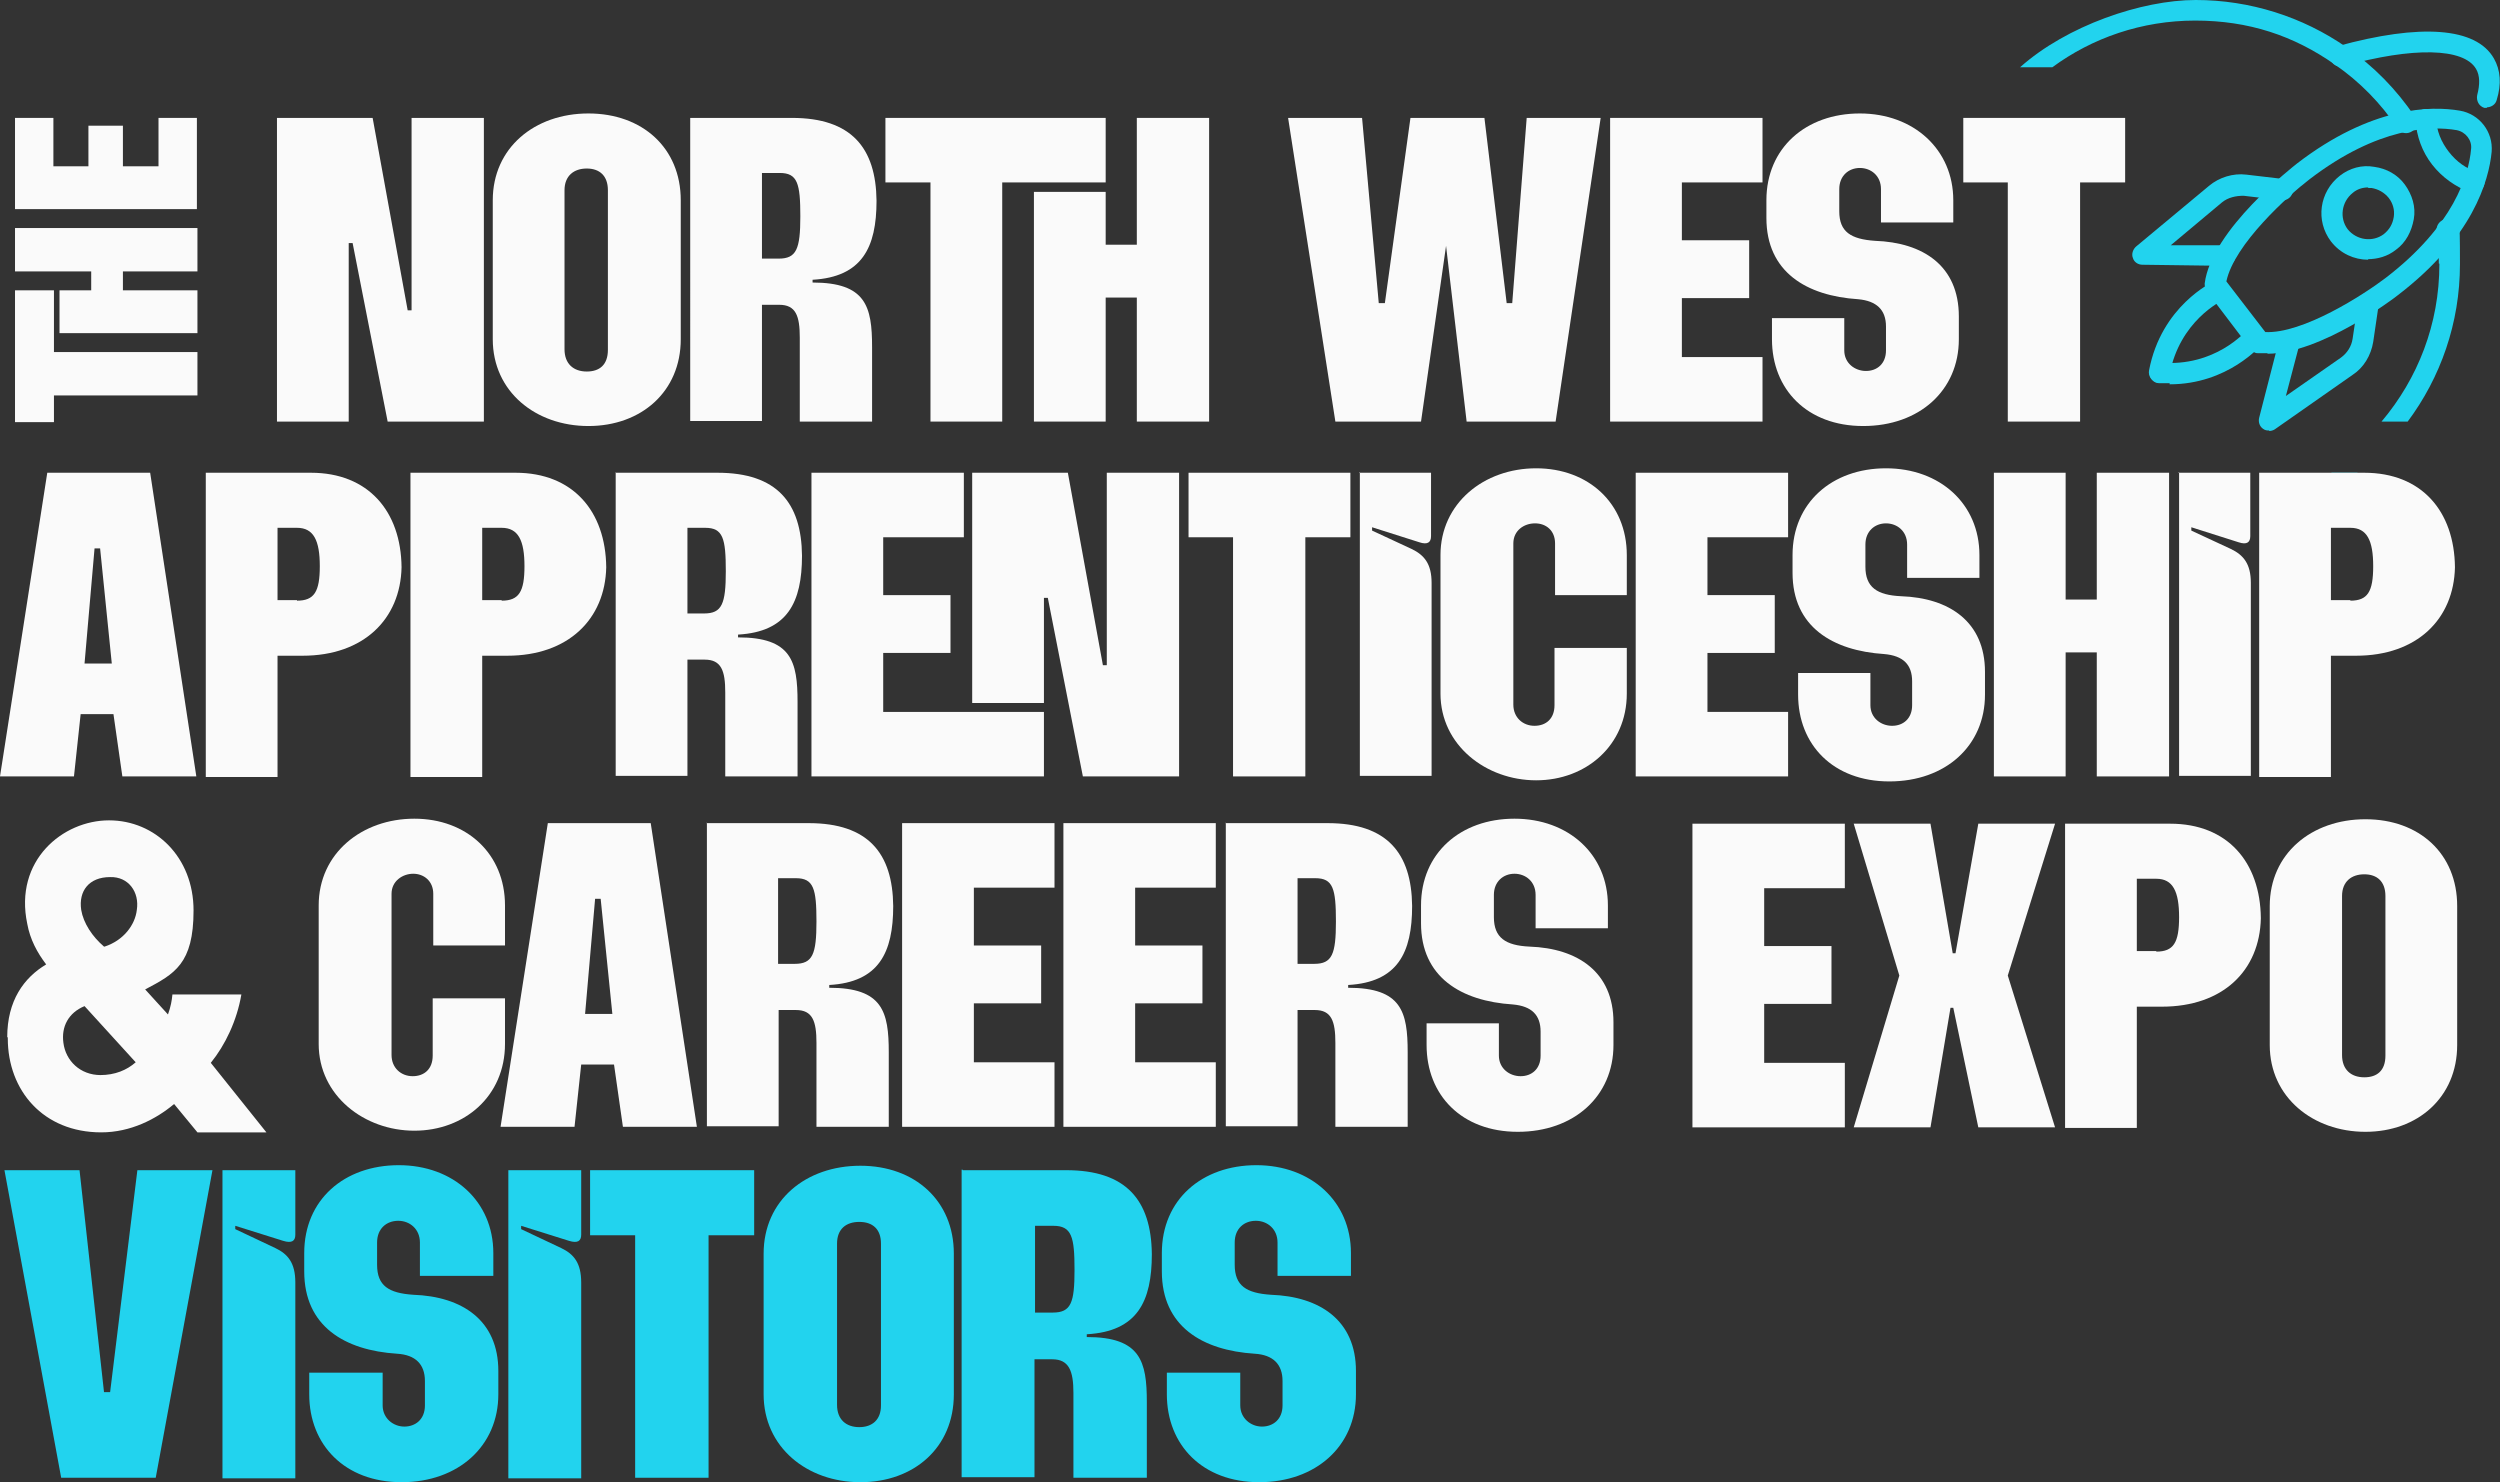
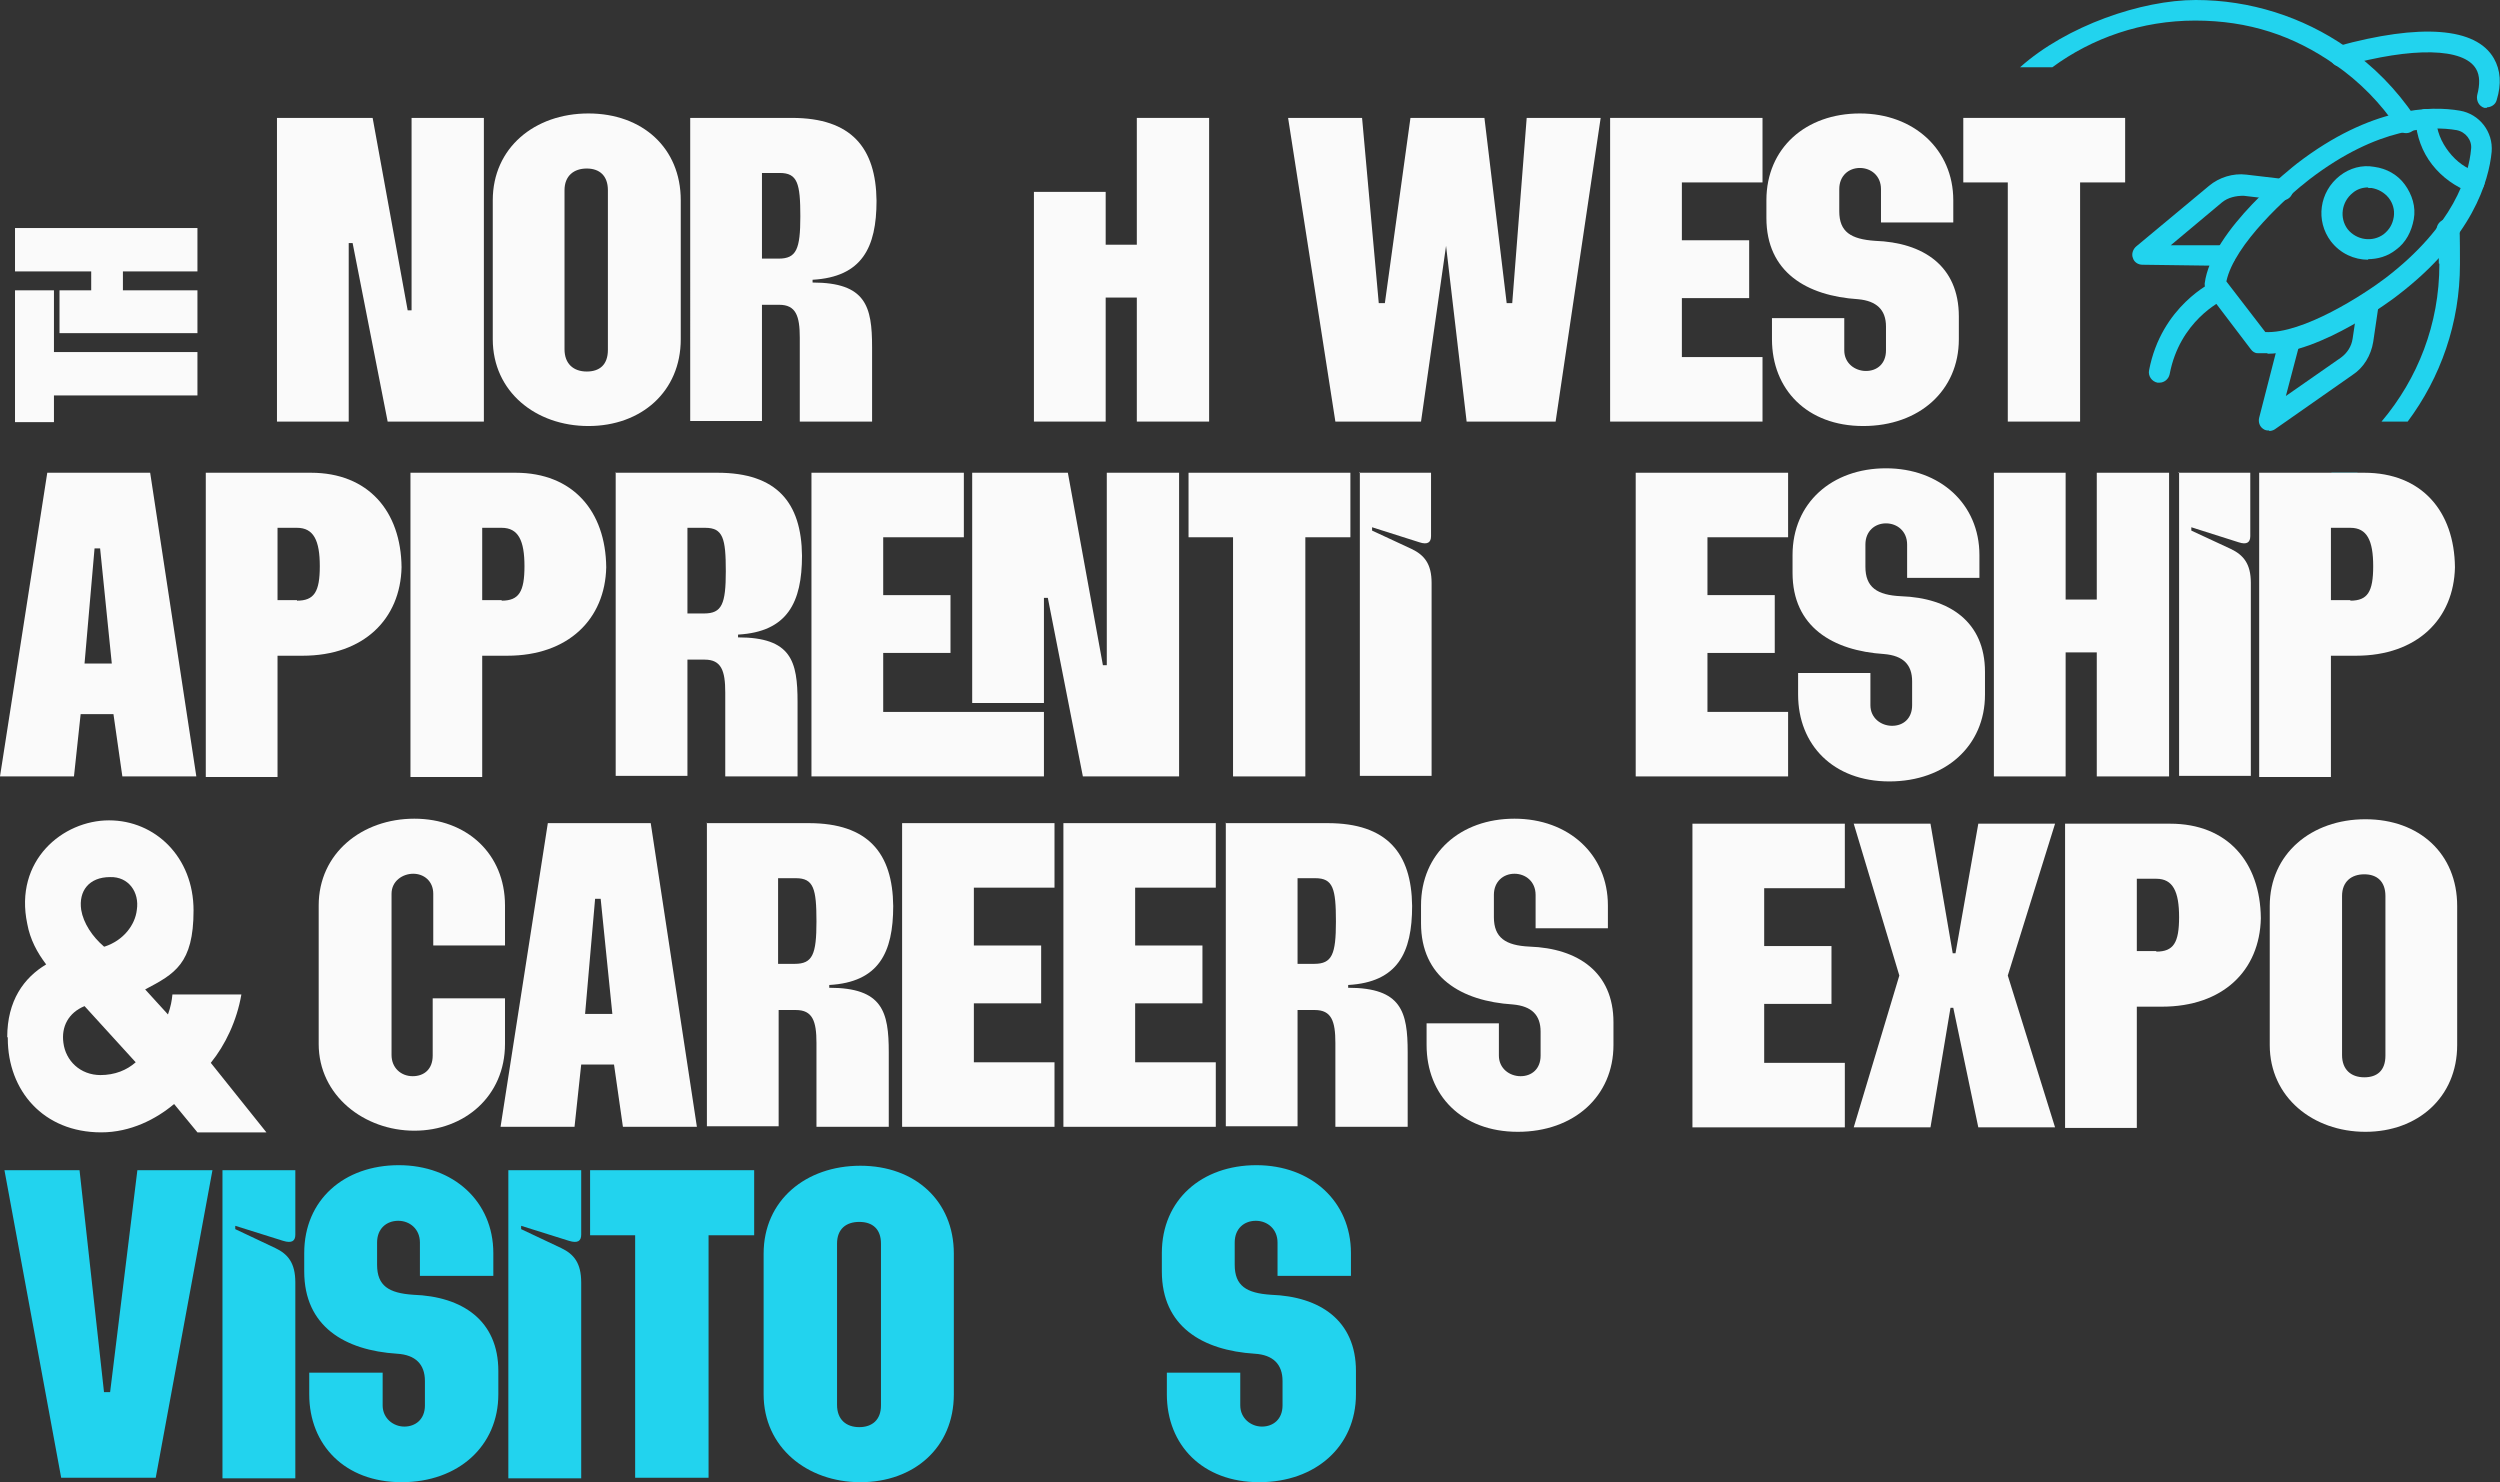
<svg xmlns="http://www.w3.org/2000/svg" version="1.1" viewBox="0 0 449.5 266.5">
  <rect x="0" y="0" width="449.5" height="266.5" fill="#333333" stroke="none" />
  <defs>
    <style>
      .cls-1 {
        fill: #22d3ee;
      }

      .cls-2 {
        isolation: isolate;
      }

      .cls-3 {
        fill: #fafafa;
      }
    </style>
  </defs>
  <g>
    <g id="Layer_1">
      <g id="Layer_2">
        <g id="Layer_6">
          <g class="cls-2">
            <g class="cls-2">
              <path class="cls-1" d="M.8,210.4h13.5l4.4,39.9h1.1l4.9-39.9h13.5l-10.2,55.3H11L.8,210.4Z" />
              <path class="cls-1" d="M40,210.4h13.1v11.6c0,1.1-.6,1.6-2.2,1.1l-8.6-2.7v.6l7.2,3.4c2.3,1.1,3.6,2.7,3.6,6.2v35.2h-13.1v-55.3h0Z" />
              <path class="cls-1" d="M55.6,250.7v-3.9h13.2v5.9c0,2.3,1.9,3.8,3.9,3.8s3.7-1.3,3.7-3.8v-4.4c0-3-1.7-4.7-5-4.9-9.4-.6-16.7-4.9-16.7-14.8v-3.3c0-9.6,7.2-15.8,17-15.8s17,6.5,17,15.8v4.1h-13.2v-6c0-2.4-1.8-3.9-3.9-3.9s-3.8,1.4-3.8,3.9v4c0,3.8,2.1,5.1,6.5,5.4,8.8.3,15.3,4.6,15.3,13.7v4.2c0,9.3-7.2,15.8-17.4,15.8s-16.6-6.7-16.6-15.8Z" />
              <path class="cls-1" d="M91.4,210.4h13.1v11.6c0,1.1-.6,1.6-2.2,1.1l-8.6-2.7v.6l7.2,3.4c2.3,1.1,3.6,2.7,3.6,6.2v35.2h-13.1v-55.3h0Z" />
              <path class="cls-1" d="M114.2,222.1h-8.1v-11.7h29.5v11.7h-8.2v43.6h-13.2v-43.6h0Z" />
              <path class="cls-1" d="M137.3,250.7v-25.3c0-9.6,7.6-15.8,17.4-15.8s16.8,6.3,16.8,15.8v25.3c0,9.6-7.2,15.8-16.8,15.8s-17.4-6.3-17.4-15.8ZM154.5,256.6c2.3,0,3.9-1.3,3.9-3.9v-29.1c0-2.6-1.5-3.9-3.9-3.9s-4,1.3-4,3.9v29c0,2.6,1.6,4,4,4Z" />
-               <path class="cls-1" d="M173.1,210.4h18.6c10.8,0,15.3,5.4,15.4,15.1,0,8.5-2.6,13.9-11.7,14.4v.5c9.7,0,10.8,4.4,10.8,11.7v13.6h-13.2v-15.3c0-3.9-.8-6-3.8-6h-3.2v21.2h-13.1v-55.3h.2ZM189.3,236c3.3,0,3.9-1.8,3.9-7.7s-.5-7.9-3.8-7.9h-3.3v15.6h3.2Z" />
              <path class="cls-1" d="M209.8,250.7v-3.9h13.2v5.9c0,2.3,1.9,3.8,3.9,3.8s3.7-1.3,3.7-3.8v-4.4c0-3-1.7-4.7-5-4.9-9.4-.6-16.7-4.9-16.7-14.8v-3.3c0-9.6,7.2-15.8,17-15.8s17,6.5,17,15.8v4.1h-13.2v-6c0-2.4-1.8-3.9-3.9-3.9s-3.8,1.4-3.8,3.9v4c0,3.8,2.1,5.1,6.5,5.4,8.8.3,15.3,4.6,15.3,13.7v4.2c0,9.3-7.2,15.8-17.4,15.8s-16.6-6.7-16.6-15.8Z" />
            </g>
          </g>
          <g>
            <g>
              <path class="cls-1" d="M447.2,19.4h-.5c-1-.3-1.5-1.3-1.3-2.3.5-1.9.5-3.5-.2-4.7-2.2-3.8-11.3-4-23.9-.5-1,.3-2-.3-2.3-1.3s.3-2,1.3-2.3c14.9-4.1,24.9-3.4,28.1,2.2,1.2,2.1,1.4,4.6.5,7.5-.2.8-1,1.3-1.8,1.3h0Z" />
              <g>
                <path class="cls-1" d="M369,12.1c7.2-5.3,16.1-8.4,25.7-8.4s17.7,2.7,25.1,7.9c4.5,3.1,8.3,7,11.3,11.5.6.9,1.7,1.1,2.6.5s1.1-1.7.5-2.6c-3.3-4.9-7.4-9.1-12.3-12.5-7.9-5.5-17.4-8.5-27.1-8.5s-23.2,4.6-31.6,12.1h5.9,0Z" />
                <g>
                  <path class="cls-1" d="M438.6,47.5c0,10.8-3.9,20.6-10.4,28.3h4.7c5.9-7.9,9.4-17.7,9.4-28.3s-.2-4.4-.5-6.5c-.1-1-1.1-1.7-2.1-1.6-1,.2-1.7,1.1-1.6,2.1.3,1.9.4,3.9.4,5.9h.1Z" />
                  <path class="cls-1" d="M419.2,85v3.2c1.6-1,3.2-2.1,4.7-3.2h-4.7Z" />
                </g>
              </g>
              <g>
                <path class="cls-1" d="M388.3,68.8h-.4c-1-.2-1.7-1.2-1.5-2.2,2.2-11.6,11.4-15.9,11.8-16.1.9-.4,2,0,2.5.9.4.9,0,2-.9,2.5-.4.2-7.9,3.8-9.7,13.4-.2.9-1,1.5-1.8,1.5h0Z" />
-                 <path class="cls-1" d="M390.1,68.9h-1.9c-1,0-1.8-1-1.7-2,0-1,1-1.8,2-1.7,9.8.8,15.2-5.6,15.5-5.8.7-.8,1.8-.9,2.6-.2.8.7.9,1.8.2,2.6-.3.3-6.2,7.3-16.7,7.3h0v-.2Z" />
                <path class="cls-1" d="M400.1,47.8h0l-14.9-.2c-.8,0-1.5-.5-1.7-1.2-.3-.7,0-1.6.6-2.1l13.1-10.9c1.8-1.5,4.3-2.3,6.7-2l6.8.8c1,0,1.8,1,1.6,2.1s-1,1.8-2.1,1.7l-6.8-.8c-1.4,0-2.8.3-3.9,1.2l-9.2,7.7h9.8c1,0,1.9,1,1.8,2,0,1-.9,1.8-1.9,1.8h.1Z" />
                <path class="cls-1" d="M408,77.4c-.4,0-.7,0-1.1-.3-.6-.4-.9-1.2-.7-2l3.7-14.4c.3-1,1.3-1.6,2.3-1.3s1.6,1.3,1.3,2.3l-2.5,9.5,9.9-6.9c1.1-.8,1.9-2,2.1-3.4l1-6.7c.2-1,1.1-1.7,2.1-1.6,1,.2,1.7,1.1,1.6,2.1l-1,6.8c-.4,2.4-1.7,4.6-3.7,5.9l-14,9.8c-.3.2-.7.3-1.1.3h.1Z" />
                <path class="cls-1" d="M407.7,63.5c-.6,0-1.2,0-1.8,0-.5,0-.9-.3-1.2-.7l-7.9-10.4c-.3-.4-.4-.9-.4-1.4,1.2-9.7,16-21.1,16.6-21.6,13.4-10.3,24.1-10.4,29.3-9.5,3.5.6,6,3.8,5.7,7.4-.5,5.2-3.4,15.5-16.9,25.8h0c-.6.5-13.8,10.5-23.4,10.5h0ZM407.2,59.7c6.8.4,17.9-6.8,21.7-9.7h0c12.3-9.4,15-18.6,15.4-23.2.2-1.6-1-3.1-2.6-3.4-4.6-.8-14.1-.6-26.4,8.8-3.8,2.9-13.6,11.7-15,18.4l7,9.1h-.1ZM430,51.5h0Z" />
                <path class="cls-1" d="M425.8,46.7c-2.5,0-5-1.1-6.7-3.3-2.8-3.7-2.1-8.9,1.6-11.8,1.8-1.4,4-2,6.2-1.6,2.2.3,4.2,1.4,5.5,3.2s2,4,1.6,6.2-1.4,4.2-3.2,5.5h0c-1.5,1.2-3.3,1.7-5.1,1.7h.1ZM425.8,33.7c-1,0-2,.3-2.8,1-2,1.6-2.4,4.5-.9,6.5,1.6,2,4.5,2.4,6.5.9h0c1-.8,1.6-1.8,1.8-3.1s-.2-2.5-.9-3.4c-.8-1-1.9-1.6-3.1-1.8h-.6Z" />
                <path class="cls-1" d="M444.8,34.6h-.6c-2.7-1-5.1-2.7-6.9-5s-2.8-5.1-3-8c0-1,.7-1.9,1.7-2s1.9.7,2,1.7c.1,2.2.9,4.2,2.3,6s3.1,3,5.2,3.7c1,.3,1.5,1.4,1.1,2.4-.3.8-1,1.2-1.8,1.2h0Z" />
              </g>
            </g>
            <g>
              <g>
                <path class="cls-3" d="M49.7,21.2h17.3l6.3,34.6h.7V21.2h13v54.6h-17.3l-6.3-32.1h-.7v32.1h-12.9V21.2h0Z" />
                <path class="cls-3" d="M88.6,61v-25c0-9.4,7.5-15.6,17.2-15.6s16.6,6.2,16.6,15.6v25c0,9.4-7.1,15.6-16.6,15.6s-17.2-6.2-17.2-15.6ZM105.5,66.8c2.3,0,3.8-1.2,3.8-3.9v-28.7c0-2.6-1.5-3.9-3.8-3.9s-4,1.3-4,3.9v28.6c0,2.6,1.6,4,4,4Z" />
                <path class="cls-3" d="M124,21.2h18.4c10.7,0,15.1,5.4,15.2,14.9,0,8.4-2.6,13.7-11.5,14.2v.5c9.6,0,10.7,4.3,10.7,11.6v13.4h-13v-15.1c0-3.9-.7-5.9-3.7-5.9h-3.1v20.9h-12.9V21.2h0ZM140,46.5c3.2,0,3.9-1.7,3.9-7.6s-.5-7.8-3.7-7.8h-3.2v15.4h3.1-.1Z" />
-                 <polygon class="cls-3" points="188.4 21.2 185.9 21.2 159.2 21.2 159.2 32.8 167.3 32.8 167.3 75.8 180.2 75.8 180.2 32.8 185.9 32.8 185.9 32.8 198.8 32.8 198.8 21.2 188.4 21.2" />
                <polygon class="cls-3" points="204.4 21.2 204.4 44 198.8 44 198.8 34.5 185.9 34.5 185.9 75.8 198.8 75.8 198.8 53.5 204.4 53.5 204.4 75.8 217.4 75.8 217.4 21.2 204.4 21.2" />
              </g>
              <g>
                <path class="cls-3" d="M231.6,21.2h13.3l3,33.3h1.1l4.6-33.3h13.3l4,33.3h1l2.6-33.3h13.3l-8.1,54.6h-16l-3.7-31.6-4.5,31.6h-15.4l-8.5-54.6h0Z" />
                <path class="cls-3" d="M289.5,21.2h27.4v11.6h-14.5v10.4h12.1v10.4h-12.1v10.6h14.5v11.6h-27.4V21.2h0Z" />
                <path class="cls-3" d="M318.6,61v-3.8h13v5.8c0,2.3,1.9,3.7,3.9,3.7s3.6-1.3,3.6-3.7v-4.3c0-3-1.7-4.6-5-4.9-9.3-.6-16.5-4.9-16.5-14.6v-3.2c0-9.4,7.1-15.6,16.8-15.6s16.8,6.5,16.8,15.6v4h-13v-6c0-2.4-1.8-3.8-3.8-3.8s-3.7,1.4-3.7,3.8v4c0,3.7,2.1,5,6.4,5.3,8.7.3,15.1,4.5,15.1,13.6v4.1c0,9.2-7.1,15.6-17.2,15.6s-16.4-6.6-16.4-15.6h0Z" />
                <path class="cls-3" d="M361,32.8h-8v-11.6h29.1v11.6h-8.1v43h-13v-43h0Z" />
              </g>
              <g>
                <path class="cls-3" d="M8.5,85h18.5l8.3,54.6h-13.3l-1.6-11.2h-5.9l-1.2,11.2H0s8.5-54.6,8.5-54.6ZM20.1,119.3l-2.1-20.7h-1l-1.8,20.7h4.9Z" />
                <path class="cls-3" d="M37,85h18.9c10.3,0,16.2,6.9,16.3,17-.2,9.3-6.8,15.9-17.8,15.9h-4.5v21.8h-12.9v-54.6h0ZM53.4,108c3.1,0,4.1-1.6,4.1-6.2s-1.1-6.9-4.1-6.9h-3.5v13h3.5Z" />
                <path class="cls-3" d="M73.8,85h18.9c10.3,0,16.2,6.9,16.3,17-.2,9.3-6.8,15.9-17.8,15.9h-4.5v21.8h-12.9v-54.6h0ZM90.2,108c3.1,0,4.1-1.6,4.1-6.2s-1.1-6.9-4.1-6.9h-3.5v13h3.5Z" />
                <path class="cls-3" d="M110.6,85h18.4c10.7,0,15.1,5.4,15.2,14.9,0,8.4-2.6,13.7-11.5,14.2v.5c9.6,0,10.7,4.3,10.7,11.6v13.4h-13v-15.1c0-3.9-.7-5.9-3.7-5.9h-3.1v20.9h-12.9v-54.6h0ZM126.6,110.3c3.2,0,3.9-1.7,3.9-7.6s-.5-7.8-3.7-7.8h-3.2v15.4h3.1-.1Z" />
                <path class="cls-3" d="M145.9,85h27.4v11.6h-14.5v10.4h12.1v10.4h-12.1v10.6h28.9v11.6h-41.8v-54.6h0ZM174.7,85h17.3l6.3,34.6h.7v-34.6h13v54.6h-17.3l-6.3-32.1h-.7v18.9h-12.9v-41.4h-.1Z" />
                <path class="cls-3" d="M221.7,96.6h-8v-11.6h29.1v11.6h-8.1v43h-13v-43h0Z" />
                <path class="cls-3" d="M244.4,85h12.9v11.4c0,1.1-.6,1.6-2.1,1.1l-8.5-2.7v.6l7.1,3.3c2.3,1.1,3.6,2.7,3.6,6.1v34.7h-12.9v-54.6h-.1Z" />
-                 <path class="cls-3" d="M259,124.8v-25c0-9.3,7.8-15.6,17.2-15.6s16.3,6.3,16.3,15.6v7.2h-12.9v-9.3c0-2.3-1.6-3.6-3.6-3.6s-3.9,1.3-3.9,3.6v29c0,2.3,1.7,3.8,3.8,3.8s3.6-1.3,3.6-3.7v-10.3h13v8.2c0,9.3-7.3,15.6-16.3,15.6s-17.2-6.3-17.2-15.6h0Z" />
                <path class="cls-3" d="M294.1,85h27.4v11.6h-14.5v10.4h12.1v10.4h-12.1v10.6h14.5v11.6h-27.4v-54.6Z" />
                <path class="cls-3" d="M323.3,124.8v-3.8h13v5.8c0,2.3,1.9,3.7,3.9,3.7s3.6-1.3,3.6-3.7v-4.3c0-3-1.6-4.6-5-4.9-9.3-.6-16.5-4.9-16.5-14.6v-3.2c0-9.4,7.1-15.6,16.8-15.6s16.8,6.4,16.8,15.6v4.1h-13v-6c0-2.4-1.8-3.8-3.8-3.8s-3.7,1.4-3.7,3.8v4c0,3.7,2.1,5.1,6.4,5.3,8.7.3,15.1,4.6,15.1,13.6v4.1c0,9.2-7.1,15.6-17.2,15.6s-16.4-6.6-16.4-15.6h0Z" />
                <path class="cls-3" d="M358.5,85h12.9v22.8h5.6v-22.8h13v54.6h-13v-22.3h-5.6v22.3h-12.9v-54.6Z" />
                <path class="cls-3" d="M391.7,85h12.9v11.4c0,1.1-.6,1.6-2.1,1.1l-8.5-2.7v.6l7.1,3.3c2.3,1.1,3.6,2.7,3.6,6.1v34.7h-12.9v-54.6h-.1Z" />
                <path class="cls-3" d="M406.2,85h18.9c10.3,0,16.2,6.9,16.3,17-.2,9.3-6.8,15.9-17.8,15.9h-4.5v21.8h-12.9v-54.6h0ZM422.6,108c3.1,0,4.1-1.6,4.1-6.2s-1.1-6.9-4.1-6.9h-3.5v13h3.5Z" />
              </g>
              <g>
                <path class="cls-3" d="M57.3,187.8v-25c0-9.4,7.8-15.6,17.2-15.6s16.3,6.3,16.3,15.6v7.2h-12.9v-9.3c0-2.3-1.7-3.6-3.6-3.6s-3.9,1.3-3.9,3.6v29c0,2.3,1.7,3.8,3.8,3.8s3.6-1.3,3.6-3.7v-10.3h13v8.2c0,9.4-7.3,15.6-16.3,15.6s-17.2-6.3-17.2-15.6h0Z" />
                <path class="cls-3" d="M98.5,148h18.5l8.3,54.6h-13.3l-1.6-11.2h-5.9l-1.2,11.2h-13.3l8.5-54.6ZM110.1,182.3l-2.1-20.7h-1l-1.8,20.7h4.9Z" />
                <path class="cls-3" d="M127,148h18.4c10.7,0,15.1,5.4,15.2,14.9,0,8.4-2.6,13.7-11.5,14.2v.5c9.6,0,10.7,4.3,10.7,11.6v13.4h-13v-15.1c0-3.9-.7-5.9-3.7-5.9h-3.1v20.9h-12.9v-54.6h0ZM142.9,173.3c3.2,0,3.9-1.7,3.9-7.6s-.5-7.8-3.7-7.8h-3.2v15.4h3.1-.1Z" />
                <path class="cls-3" d="M162.2,148h27.4v11.6h-14.5v10.4h12.1v10.4h-12.1v10.6h14.5v11.6h-27.4v-54.6Z" />
                <path class="cls-3" d="M191.2,148h27.4v11.6h-14.5v10.4h12.1v10.4h-12.1v10.6h14.5v11.6h-27.4v-54.6Z" />
                <path class="cls-3" d="M220.3,148h18.4c10.7,0,15.1,5.4,15.2,14.9,0,8.4-2.6,13.7-11.5,14.2v.5c9.6,0,10.7,4.3,10.7,11.6v13.4h-13v-15.1c0-3.9-.7-5.9-3.7-5.9h-3.1v20.9h-12.9v-54.6h0ZM236.3,173.3c3.2,0,3.9-1.7,3.9-7.6s-.5-7.8-3.7-7.8h-3.2v15.4h3.1-.1Z" />
                <path class="cls-3" d="M256.5,187.8v-3.8h13v5.8c0,2.3,1.9,3.7,3.9,3.7s3.6-1.3,3.6-3.7v-4.3c0-3-1.6-4.6-5-4.9-9.3-.6-16.5-4.9-16.5-14.6v-3.2c0-9.4,7.1-15.6,16.8-15.6s16.8,6.4,16.8,15.6v4.1h-13v-6c0-2.4-1.8-3.8-3.8-3.8s-3.7,1.4-3.7,3.8v4c0,3.7,2.1,5.1,6.4,5.3,8.7.3,15.1,4.6,15.1,13.6v4.1c0,9.2-7.1,15.6-17.2,15.6s-16.4-6.6-16.4-15.6h0Z" />
              </g>
              <g>
                <path class="cls-3" d="M304.3,148.1h27.4v11.6h-14.5v10.4h12.1v10.4h-12.1v10.6h14.5v11.6h-27.4v-54.6h0Z" />
                <path class="cls-3" d="M341.5,175.4l-8.2-27.3h13.8l4,23.3h.5l4.1-23.3h13.8l-8.5,27.3,8.5,27.3h-13.8l-4.5-21.5h-.5l-3.6,21.5h-13.8l8.2-27.3Z" />
                <path class="cls-3" d="M371.3,148.1h18.9c10.3,0,16.2,6.9,16.3,17-.2,9.4-6.8,15.9-17.8,15.9h-4.5v21.8h-12.9v-54.6h0ZM387.7,171.1c3.1,0,4.1-1.6,4.1-6.2s-1.1-6.9-4.1-6.9h-3.5v13h3.5Z" />
                <path class="cls-3" d="M408.1,187.9v-25c0-9.4,7.5-15.6,17.2-15.6s16.5,6.2,16.5,15.6v25c0,9.4-7.1,15.6-16.5,15.6s-17.2-6.2-17.2-15.6ZM425.1,193.7c2.3,0,3.8-1.2,3.8-3.9v-28.7c0-2.6-1.5-3.9-3.8-3.9s-4,1.3-4,3.9v28.6c0,2.6,1.6,4,4,4h0Z" />
              </g>
              <path class="cls-3" d="M1.3,186.5c0-6.6,3-10.7,7-13.1-1.6-2.1-2.9-4.5-3.4-7.3-2.4-11.4,6.4-18.6,14.7-18.6s15.2,6.6,15.2,16.2-3.4,11.4-8.7,14.2l4.1,4.5c.5-1.4.7-2.5.8-3.6h12.4c-.8,4.7-2.9,9.1-5.5,12.3l10,12.5h-12.4l-4.2-5.1c-3.2,2.7-7.8,5.1-13.1,5.1-10.4,0-16.8-7.5-16.8-16.9h0v-.2ZM18,193.3c2.7,0,4.8-.9,6.4-2.3l-9.2-10.1c-2.9,1.2-4.2,3.7-3.8,6.6.4,3.2,3,5.8,6.7,5.8h0ZM18.8,170.2c3.4-1.1,5.5-3.9,5.8-6.6.5-3.2-1.5-6-4.8-5.9-3.8,0-5.7,2.5-5.2,5.9.4,2.4,2,4.8,4.1,6.6h.1Z" />
              <g>
                <polygon class="cls-3" points="9.7 59.9 9.7 52.2 2.7 52.2 2.7 58.4 2.7 59.9 2.7 75.9 9.7 75.9 9.7 71.1 35.5 71.1 35.5 63.3 9.7 63.3 9.7 59.9 9.7 59.9" />
                <polygon class="cls-3" points="16.4 48.8 16.4 52.2 10.7 52.2 10.7 59.9 35.5 59.9 35.5 52.2 22.1 52.2 22.1 48.8 35.5 48.8 35.5 41 2.7 41 2.7 48.8 16.4 48.8" />
-                 <polygon class="cls-3" points="9.6 21.2 2.7 21.2 2.7 37.6 35.4 37.6 35.4 21.2 28.5 21.2 28.5 29.9 22.1 29.9 22.1 22.6 15.9 22.6 15.9 29.9 9.6 29.9 9.6 21.2" />
              </g>
            </g>
          </g>
        </g>
      </g>
    </g>
  </g>
</svg>